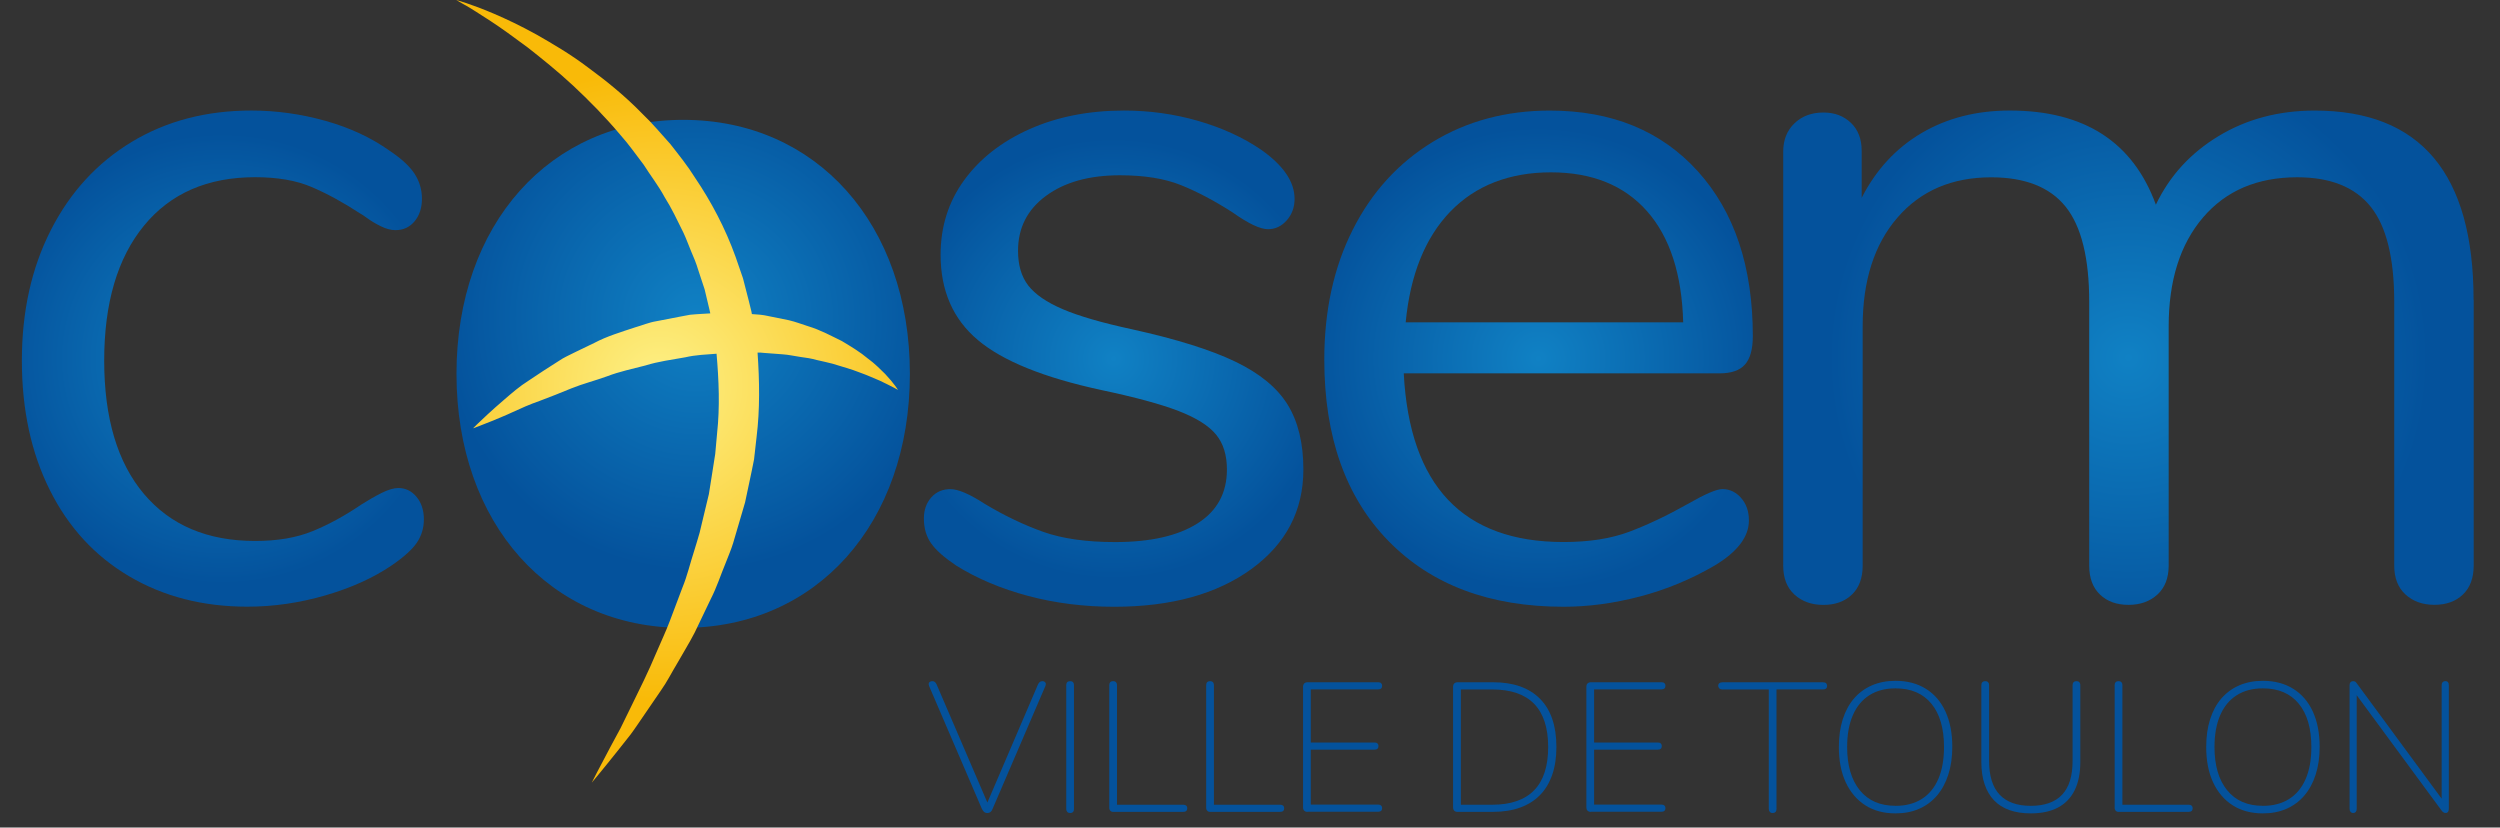
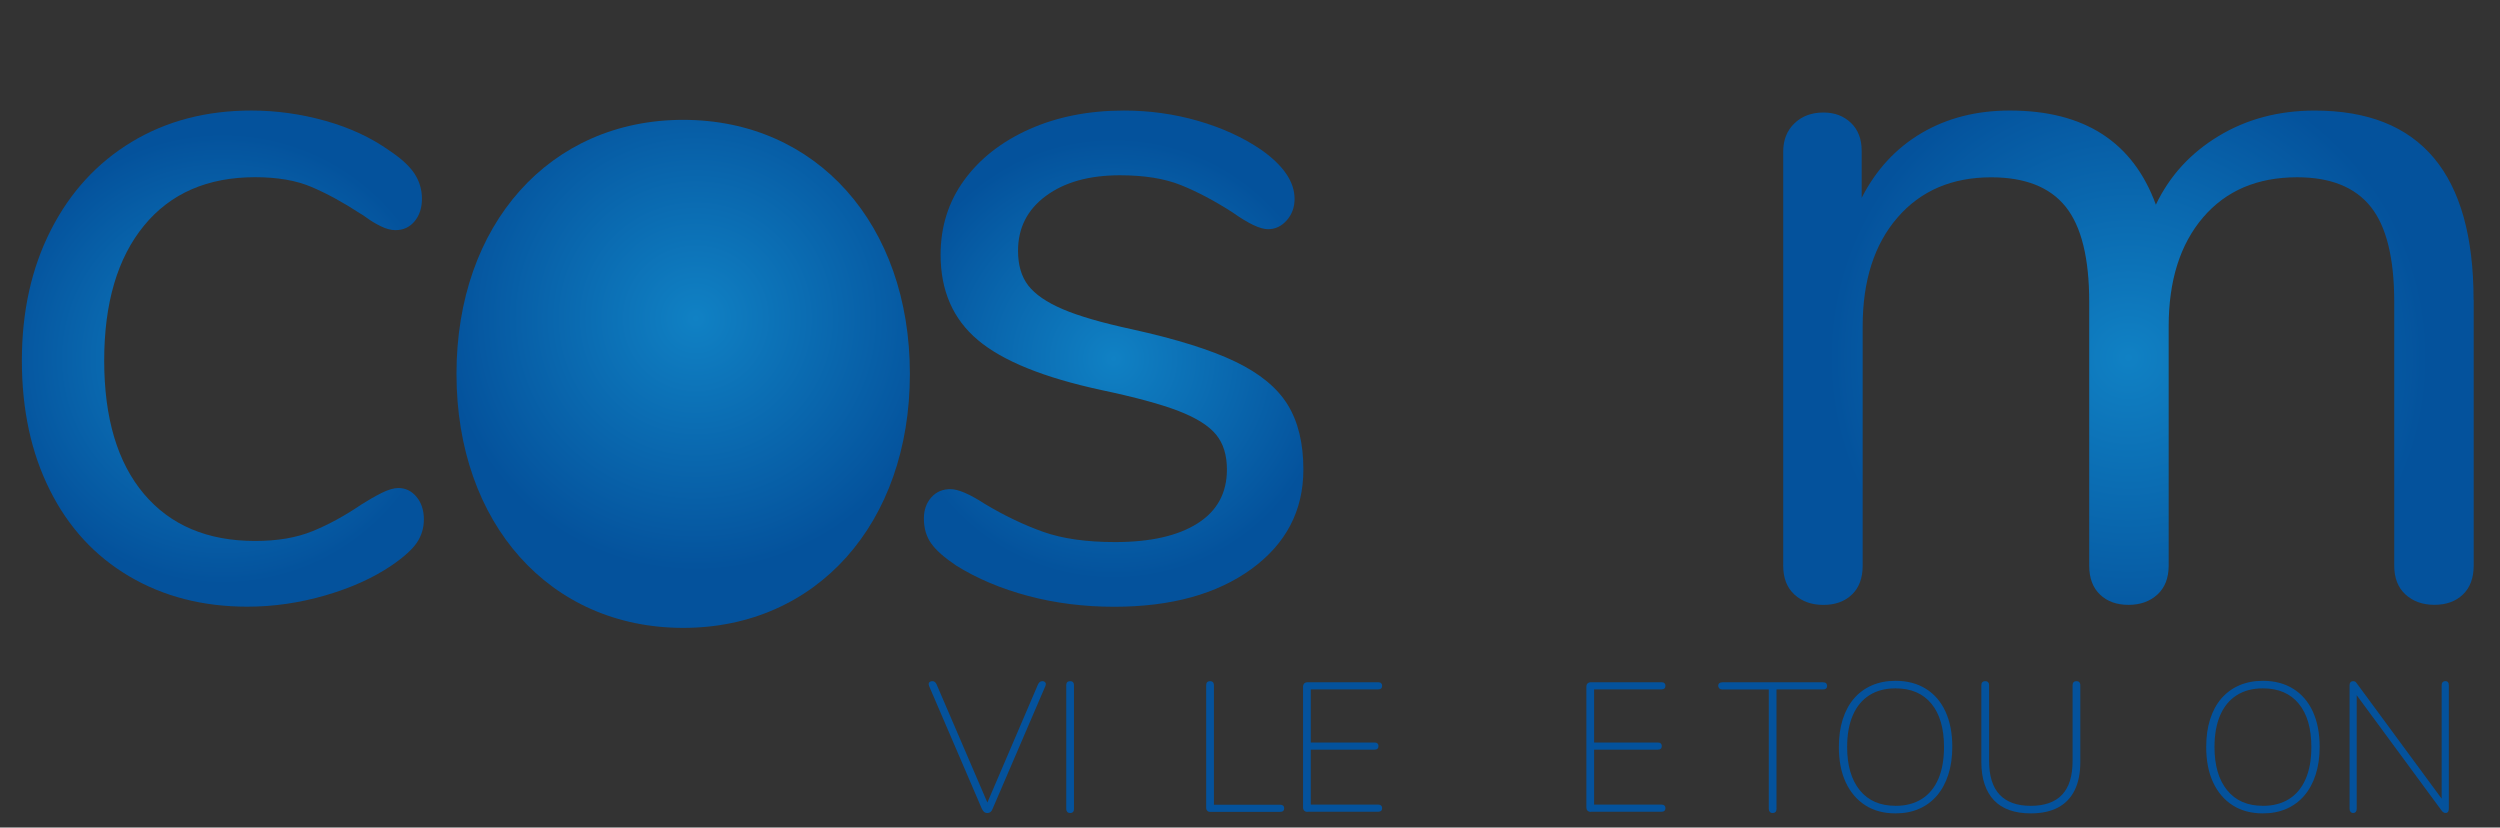
<svg xmlns="http://www.w3.org/2000/svg" xmlns:xlink="http://www.w3.org/1999/xlink" id="Calque_1" data-name="Calque 1" viewBox="0 0 607.25 201.01">
  <rect x="0" y="0" width="607.25" height="201.01" fill="#333333" stroke="none" />
  <defs>
    <style>      .cls-1 {        fill: none;      }      .cls-2 {        fill: url(#Dégradé_sans_nom_6);      }      .cls-3 {        fill: url(#Dégradé_sans_nom_5);      }      .cls-4 {        fill: #04529c;      }      .cls-5 {        fill: url(#Dégradé_sans_nom_5-4);      }      .cls-6 {        fill: url(#Dégradé_sans_nom_5-3);      }      .cls-7 {        fill: url(#Dégradé_sans_nom_5-2);      }      .cls-8 {        fill: url(#Dégradé_sans_nom_5-5);      }      .cls-9 {        clip-path: url(#clippath-1);      }      .cls-10 {        clip-path: url(#clippath);      }    </style>
    <clipPath id="clippath">
      <path class="cls-1" d="M110.88,90.81c0,36.32,22.64,61.7,55.07,61.7s55.06-25.38,55.06-61.7-22.64-61.7-55.06-61.7-55.07,25.38-55.07,61.7" />
    </clipPath>
    <radialGradient id="Dégradé_sans_nom_5" data-name="Dégradé sans nom 5" cx="-699.19" cy="1162.94" fx="-699.19" fy="1162.94" r=".36" gradientTransform="translate(-119430.56 -198857.44) rotate(-180) scale(171.07 -171.07)" gradientUnits="userSpaceOnUse">
      <stop offset="0" stop-color="#1081c4" />
      <stop offset="1" stop-color="#04529c" />
    </radialGradient>
    <clipPath id="clippath-1">
      <path class="cls-1" d="M113.07,1.28c1.45.83,3.5,2.16,6.1,3.84,2.59,1.69,5.63,3.9,9.06,6.45,3.36,2.65,7.13,5.65,10.95,9.2,3.81,3.56,7.78,7.56,11.58,12.09,1.98,2.2,3.7,4.7,5.58,7.14,1.64,2.61,3.59,5.08,5.1,7.89,1.7,2.69,3.08,5.62,4.52,8.54.71,1.46,1.24,3.02,1.88,4.53.66,1.5,1.29,3.03,1.76,4.62.52,1.57,1.04,3.15,1.56,4.73.38,1.62.77,3.25,1.16,4.88.07.31.14.62.21.93-.72.05-1.44.08-2.17.13-.92.07-1.85.1-2.77.21l-2.72.51c-1.81.35-3.62.7-5.42,1.05-1.82.29-3.49,1.02-5.23,1.51-3.42,1.14-6.82,2.15-9.83,3.75-1.54.72-3.04,1.44-4.5,2.17-1.45.74-2.92,1.36-4.2,2.25-2.62,1.65-5.06,3.25-7.28,4.75-2.27,1.42-4.12,3.07-5.77,4.48-1.67,1.39-3.05,2.7-4.21,3.73-2.29,2.1-3.53,3.38-3.53,3.38,0,0,1.71-.59,4.58-1.77,1.42-.61,3.17-1.28,5.08-2.18,1.92-.89,4.1-1.87,6.55-2.72,2.42-.91,5.02-1.93,7.72-3.05,2.71-1.1,5.71-1.85,8.67-2.93,2.96-1.14,6.13-1.79,9.29-2.62,3.14-.99,6.41-1.39,9.65-1.98,2.53-.59,5.09-.67,7.61-.87.56,6.44.83,12.94.13,19.34-.15,1.67-.3,3.33-.45,4.98-.26,1.64-.51,3.28-.77,4.91-.26,1.63-.52,3.25-.77,4.86-.39,1.59-.77,3.17-1.14,4.74-.38,1.57-.75,3.13-1.12,4.67-.4,1.53-.93,3.02-1.36,4.53-.97,2.97-1.65,5.97-2.8,8.74-1.06,2.8-2.08,5.53-3.08,8.17-.99,2.64-2.19,5.11-3.21,7.54-2.03,4.87-4.21,9.19-6.1,13.06-.95,1.94-1.84,3.76-2.66,5.43-.89,1.65-1.7,3.16-2.44,4.52-2.94,5.48-4.54,8.69-4.54,8.69,0,0,2.3-2.71,6.2-7.61.97-1.23,2.05-2.59,3.22-4.07,1.13-1.51,2.24-3.23,3.49-5.02,1.24-1.8,2.55-3.73,3.94-5.76,1.43-2.01,2.58-4.33,3.98-6.64,1.32-2.35,2.83-4.75,4.17-7.35,1.27-2.64,2.58-5.37,3.92-8.18,1.43-2.78,2.41-5.86,3.67-8.89.59-1.54,1.26-3.06,1.75-4.67.48-1.62.96-3.25,1.44-4.9.48-1.65.97-3.31,1.46-4.99.36-1.71.73-3.44,1.1-5.18.36-1.74.75-3.49,1.08-5.26.2-1.8.4-3.6.61-5.41.83-6.71.72-13.63.24-20.53.52,0,1.04,0,1.55.08,1.53.12,3.03.23,4.5.34,1.48.09,2.88.43,4.29.63,1.41.18,2.78.39,4.06.76,1.3.31,2.59.56,3.8.89,2.37.75,4.65,1.34,6.57,2.12,1.97.69,3.61,1.48,5.03,2.05,1.34.69,2.48,1.17,3.18,1.58.74.4,1.13.62,1.13.62,0,0-.92-1.55-3.11-3.87-1.13-1.09-2.48-2.52-4.28-3.81-1.71-1.45-3.86-2.76-6.24-4.19-2.47-1.19-5.14-2.68-8.19-3.6-1.52-.47-3.06-1.09-4.7-1.46-1.65-.33-3.33-.68-5.04-1.02-1.28-.31-2.6-.38-3.93-.47l-.1-.58c-.2-.91-.45-1.81-.67-2.72-.46-1.81-.93-3.61-1.39-5.4-.61-1.75-1.21-3.5-1.81-5.24-2.49-6.93-5.91-13.37-9.8-19.13-1.84-2.96-3.99-5.61-6.04-8.24-2.24-2.47-4.31-4.98-6.6-7.15-4.39-4.54-9.04-8.26-13.44-11.48-4.35-3.29-8.68-5.79-12.49-7.97-3.85-2.13-7.32-3.76-10.2-5-5.78-2.48-9.26-3.37-9.26-3.37,0,0,.77.45,2.22,1.28" />
    </clipPath>
    <radialGradient id="Dégradé_sans_nom_6" data-name="Dégradé sans nom 6" cx="-697.61" cy="1162.55" fx="-697.61" fy="1162.55" r=".36" gradientTransform="translate(149086.95 248273.08) scale(213.48 -213.48)" gradientUnits="userSpaceOnUse">
      <stop offset="0" stop-color="#fdf187" />
      <stop offset="1" stop-color="#f9ba08" />
    </radialGradient>
    <radialGradient id="Dégradé_sans_nom_5-2" data-name="Dégradé sans nom 5" cx="54.13" cy="87.12" fx="54.13" fy="87.12" r="54.84" gradientTransform="matrix(1,0,0,1,0,0)" xlink:href="#Dégradé_sans_nom_5" />
    <radialGradient id="Dégradé_sans_nom_5-3" data-name="Dégradé sans nom 5" cx="270.5" cy="87.12" fx="270.5" fy="87.12" r="53.64" gradientTransform="matrix(1,0,0,1,0,0)" xlink:href="#Dégradé_sans_nom_5" />
    <radialGradient id="Dégradé_sans_nom_5-4" data-name="Dégradé sans nom 5" cx="373.71" cy="87.12" fx="373.71" fy="87.12" r="56.3" gradientTransform="matrix(1,0,0,1,0,0)" xlink:href="#Dégradé_sans_nom_5" />
    <radialGradient id="Dégradé_sans_nom_5-5" data-name="Dégradé sans nom 5" cx="517.02" cy="86.88" fx="517.02" fy="86.88" r="72.91" gradientTransform="matrix(1,0,0,1,0,0)" xlink:href="#Dégradé_sans_nom_5" />
  </defs>
  <g class="cls-10">
    <rect class="cls-3" x="83.79" y="10.27" width="164.3" height="161.08" transform="translate(-3.82 174.26) rotate(-54.87)" />
  </g>
  <g class="cls-9">
-     <rect class="cls-2" x="110.85" width="107.29" height="190.08" />
-   </g>
+     </g>
  <path class="cls-7" d="M31.39,139.99c-8.34-4.92-14.77-11.91-19.29-20.96-4.53-9.05-6.79-19.53-6.79-31.44s2.34-22.47,7.03-31.68c4.68-9.21,11.23-16.35,19.65-21.44,8.41-5.08,18.1-7.62,29.06-7.62,6.03,0,12.03.83,17.98,2.5,5.95,1.67,11.15,4.09,15.6,7.26,2.86,1.91,4.88,3.77,6.07,5.6,1.19,1.83,1.79,3.85,1.79,6.07s-.6,4.05-1.79,5.48c-1.19,1.43-2.74,2.14-4.64,2.14-1.11,0-2.3-.32-3.57-.95-1.27-.63-2.34-1.27-3.22-1.91-.87-.63-1.47-1.03-1.79-1.19-4.13-2.7-8.06-4.84-11.79-6.43-3.73-1.59-8.3-2.38-13.7-2.38-11.59,0-20.6,3.93-27.03,11.79-6.43,7.86-9.65,18.78-9.65,32.75s3.22,24.77,9.65,32.39c6.43,7.62,15.44,11.43,27.03,11.43,5.4,0,10.04-.79,13.93-2.38,3.89-1.59,7.82-3.73,11.79-6.43,1.75-1.11,3.41-2.06,5-2.86,1.59-.79,2.94-1.19,4.05-1.19,1.75,0,3.22.71,4.41,2.14,1.19,1.43,1.79,3.26,1.79,5.48,0,2.07-.56,3.93-1.67,5.6-1.11,1.67-3.18,3.54-6.19,5.6-4.45,3.02-9.81,5.44-16.08,7.26-6.27,1.82-12.59,2.74-18.94,2.74-10.8,0-20.36-2.46-28.7-7.38Z" />
  <path class="cls-6" d="M249.78,144.76c-6.59-1.75-12.43-4.21-17.51-7.38-2.86-1.91-4.88-3.69-6.07-5.36s-1.79-3.69-1.79-6.07c0-2.06.6-3.77,1.79-5.12,1.19-1.35,2.74-2.02,4.64-2.02s4.68,1.19,8.34,3.57c4.76,2.86,9.49,5.12,14.17,6.79,4.68,1.67,10.52,2.5,17.51,2.5,8.57,0,15.24-1.51,20.01-4.53,4.76-3.01,7.15-7.38,7.15-13.1,0-3.49-.87-6.31-2.62-8.46-1.75-2.14-4.76-4.05-9.05-5.72-4.29-1.67-10.56-3.37-18.82-5.12-13.97-3.01-23.98-7.06-30.01-12.15-6.04-5.08-9.05-11.99-9.05-20.72,0-6.83,1.91-12.86,5.72-18.1s9.09-9.37,15.84-12.39c6.75-3.01,14.41-4.53,22.98-4.53,6.19,0,12.18.83,17.98,2.5,5.79,1.67,10.92,4.01,15.36,7.03,5.4,3.81,8.1,7.78,8.1,11.91,0,2.07-.64,3.81-1.91,5.24-1.27,1.43-2.78,2.14-4.53,2.14-1.91,0-4.76-1.35-8.57-4.05-4.45-2.86-8.66-5.08-12.62-6.67-3.97-1.59-8.89-2.38-14.77-2.38-7.47,0-13.46,1.67-17.98,5-4.53,3.33-6.79,7.78-6.79,13.34,0,3.49.83,6.31,2.5,8.46,1.67,2.14,4.44,4.05,8.34,5.72,3.89,1.67,9.49,3.3,16.79,4.88,10.8,2.38,19.17,5,25.13,7.86,5.95,2.86,10.2,6.35,12.74,10.48,2.54,4.13,3.81,9.37,3.81,15.72,0,10-4.21,18.06-12.62,24.18-8.42,6.11-19.53,9.17-33.35,9.17-7.31,0-14.25-.87-20.84-2.62Z" />
-   <path class="cls-5" d="M422.9,120.94c1.27,1.43,1.91,3.26,1.91,5.48,0,3.97-2.78,7.62-8.34,10.96-5.72,3.33-11.75,5.84-18.1,7.5-6.35,1.67-12.55,2.5-18.58,2.5-17.95,0-32.12-5.32-42.52-15.96-10.4-10.64-15.6-25.33-15.6-44.06,0-11.91,2.3-22.43,6.91-31.56,4.6-9.13,11.08-16.23,19.41-21.32,8.34-5.08,17.82-7.62,28.46-7.62,15.08,0,27.07,4.92,35.97,14.77,8.89,9.85,13.34,23.19,13.34,40.01,0,3.18-.64,5.48-1.91,6.91-1.27,1.43-3.33,2.14-6.19,2.14h-76.69c1.43,27.31,14.37,40.97,38.82,40.97,6.19,0,11.51-.83,15.96-2.5,4.44-1.67,9.21-3.93,14.29-6.79,4.13-2.38,6.91-3.57,8.34-3.57,1.75,0,3.25.71,4.53,2.14ZM352.28,51.39c-6.11,6.35-9.73,15.33-10.84,26.91h67.41c-.32-11.75-3.26-20.76-8.81-27.03-5.56-6.27-13.34-9.41-23.34-9.41s-18.3,3.18-24.41,9.53Z" />
  <path class="cls-8" d="M600.86,72.83v64.55c0,3.02-.87,5.36-2.62,7.03-1.75,1.67-4.05,2.5-6.91,2.5s-5.2-.83-7.03-2.5c-1.83-1.67-2.74-4.01-2.74-7.03v-64.07c0-10.64-1.91-18.34-5.72-23.1-3.81-4.76-9.77-7.15-17.86-7.15-9.69,0-17.31,3.26-22.87,9.77-5.56,6.51-8.34,15.33-8.34,26.44v58.12c0,3.02-.92,5.36-2.74,7.03-1.83,1.67-4.17,2.5-7.03,2.5s-5.16-.83-6.91-2.5c-1.75-1.67-2.62-4.01-2.62-7.03v-64.07c0-10.64-1.91-18.34-5.72-23.1s-9.85-7.15-18.1-7.15c-9.53,0-17.11,3.26-22.75,9.77-5.64,6.51-8.46,15.33-8.46,26.44v58.12c0,3.02-.87,5.36-2.62,7.03-1.75,1.67-4.05,2.5-6.91,2.5s-5.2-.83-7.03-2.5c-1.83-1.67-2.74-4.01-2.74-7.03V36.86c0-2.86.91-5.16,2.74-6.91,1.82-1.75,4.17-2.62,7.03-2.62,2.7,0,4.92.83,6.67,2.5,1.75,1.67,2.62,3.93,2.62,6.79v11.43c3.49-6.83,8.34-12.07,14.53-15.72,6.19-3.65,13.34-5.48,21.44-5.48,18.1,0,29.93,7.62,35.49,22.87,3.33-6.99,8.41-12.54,15.24-16.67,6.83-4.13,14.61-6.19,23.34-6.19,25.72,0,38.59,15.33,38.59,45.97Z" />
  <g>
    <path class="cls-4" d="M239.83,197.48c-.33,0-.6-.09-.8-.27s-.39-.43-.54-.76l-12.82-29.83c-.09-.27-.11-.48-.07-.65.04-.16.15-.29.31-.38.16-.09.35-.13.56-.13.27,0,.48.07.62.2.15.13.28.32.4.56l12.86,29.92h-1.03l12.82-29.92c.12-.24.26-.42.42-.56s.38-.2.65-.2c.24,0,.42.05.56.16.13.1.22.24.25.4.03.16,0,.37-.09.6l-12.82,29.83c-.12.33-.28.58-.49.76-.21.18-.48.27-.8.27Z" />
    <path class="cls-4" d="M259.93,197.48c-.3,0-.53-.09-.69-.27-.16-.18-.25-.42-.25-.71v-30.06c0-.33.08-.57.25-.74.16-.16.39-.25.69-.25s.53.08.69.25c.16.16.25.41.25.74v30.06c0,.3-.07.54-.22.71-.15.18-.39.27-.71.27Z" />
-     <path class="cls-4" d="M270.42,197.21c-.3,0-.54-.09-.71-.27s-.27-.42-.27-.71v-29.79c0-.33.08-.57.25-.74.16-.16.39-.25.69-.25s.53.08.69.25c.16.16.25.41.25.74v29.03h16.08c.33,0,.57.08.74.22.16.15.25.36.25.62,0,.3-.08.52-.25.67-.16.15-.41.22-.74.22h-16.97Z" />
    <path class="cls-4" d="M293.96,197.21c-.3,0-.54-.09-.71-.27s-.27-.42-.27-.71v-29.79c0-.33.08-.57.25-.74.16-.16.39-.25.69-.25s.53.08.69.25c.16.16.25.41.25.74v29.03h16.08c.33,0,.57.08.74.22.16.15.25.36.25.62,0,.3-.08.52-.25.67-.16.15-.41.22-.74.22h-16.97Z" />
    <path class="cls-4" d="M317.63,197.21c-.36,0-.63-.1-.83-.29-.19-.19-.29-.47-.29-.83v-29.25c0-.36.1-.63.29-.83.19-.19.47-.29.83-.29h17.15c.3,0,.53.07.69.22.16.15.25.36.25.62,0,.3-.08.52-.25.67-.16.15-.4.22-.69.22h-16.39v12.91h15.5c.3,0,.53.07.69.22.16.15.25.36.25.62,0,.3-.08.52-.25.67-.16.15-.39.22-.69.22h-15.5v13.35h16.39c.3,0,.53.08.69.22.16.15.25.36.25.62,0,.3-.08.52-.25.67-.16.15-.4.22-.69.22h-17.15Z" />
-     <path class="cls-4" d="M354.07,197.21c-.36,0-.63-.1-.83-.29-.19-.19-.29-.47-.29-.83v-29.25c0-.36.1-.63.29-.83.19-.19.47-.29.83-.29h8.57c4.94,0,8.75,1.33,11.41,4,2.66,2.67,4,6.57,4,11.72,0,2.56-.34,4.82-1.03,6.79-.69,1.96-1.68,3.61-2.99,4.93-1.31,1.33-2.92,2.33-4.82,3.01-1.91.69-4.09,1.03-6.57,1.03h-8.57ZM354.83,195.47h7.64c2.26,0,4.24-.3,5.94-.89s3.11-1.47,4.24-2.63,1.98-2.62,2.55-4.38.85-3.8.85-6.12c0-4.64-1.13-8.13-3.39-10.47-2.26-2.34-5.66-3.51-10.18-3.51h-7.64v28Z" />
    <path class="cls-4" d="M386.45,197.21c-.36,0-.63-.1-.83-.29-.19-.19-.29-.47-.29-.83v-29.25c0-.36.1-.63.29-.83.19-.19.47-.29.83-.29h17.15c.3,0,.53.07.69.22.16.15.25.36.25.62,0,.3-.08.52-.25.67-.16.15-.4.22-.69.22h-16.39v12.91h15.5c.3,0,.53.07.69.22.16.15.25.36.25.62,0,.3-.08.52-.25.67-.16.15-.39.22-.69.22h-15.5v13.35h16.39c.3,0,.53.08.69.22.16.15.25.36.25.62,0,.3-.08.52-.25.67-.16.15-.4.22-.69.22h-17.15Z" />
    <path class="cls-4" d="M430.58,197.48c-.3,0-.53-.09-.69-.27-.16-.18-.25-.42-.25-.71v-29.03h-11.3c-.3,0-.54-.08-.71-.25s-.27-.38-.27-.65.09-.48.27-.62c.18-.15.42-.22.71-.22h24.47c.33,0,.57.07.74.22.16.15.25.36.25.62,0,.3-.08.52-.25.67-.16.15-.41.22-.74.22h-11.3v29.03c0,.3-.07.54-.22.71s-.39.27-.71.27Z" />
    <path class="cls-4" d="M460.41,197.57c-2.83,0-5.27-.65-7.32-1.96-2.05-1.31-3.64-3.17-4.76-5.58-1.12-2.41-1.67-5.27-1.67-8.58,0-2.5.31-4.74.94-6.72.63-1.98,1.53-3.66,2.72-5.05,1.19-1.38,2.63-2.45,4.33-3.19s3.62-1.12,5.76-1.12c2.86,0,5.32.65,7.39,1.94s3.66,3.14,4.76,5.54,1.65,5.25,1.65,8.55c0,2.5-.32,4.75-.96,6.74-.64,2-1.56,3.69-2.75,5.09-1.19,1.4-2.63,2.47-4.33,3.22s-3.62,1.12-5.76,1.12ZM460.41,195.74c2.5,0,4.63-.56,6.39-1.67s3.1-2.74,4.02-4.87c.92-2.13,1.38-4.71,1.38-7.75,0-4.53-1.02-8.03-3.06-10.52-2.04-2.49-4.95-3.73-8.73-3.73-2.47,0-4.59.56-6.34,1.67-1.76,1.12-3.1,2.74-4.02,4.87-.92,2.13-1.38,4.7-1.38,7.7,0,4.5,1.03,8,3.08,10.52,2.05,2.52,4.94,3.77,8.66,3.77Z" />
    <path class="cls-4" d="M493.28,197.57c-1.97,0-3.7-.27-5.2-.8-1.5-.54-2.75-1.33-3.75-2.39-1-1.06-1.76-2.36-2.28-3.91-.52-1.55-.78-3.33-.78-5.36v-18.67c0-.33.08-.57.25-.74.16-.16.39-.25.69-.25s.53.08.69.25c.16.16.25.41.25.74v18.4c0,3.66.86,6.39,2.57,8.2,1.71,1.8,4.24,2.7,7.57,2.7s5.89-.9,7.59-2.7c1.7-1.8,2.55-4.53,2.55-8.2v-18.4c0-.33.08-.57.25-.74.16-.16.39-.25.69-.25s.53.08.69.25c.16.16.25.41.25.74v18.67c0,2.68-.45,4.95-1.36,6.81s-2.26,3.27-4.04,4.22c-1.79.95-3.99,1.43-6.61,1.43Z" />
-     <path class="cls-4" d="M514.63,197.21c-.3,0-.54-.09-.71-.27s-.27-.42-.27-.71v-29.79c0-.33.08-.57.25-.74.16-.16.39-.25.69-.25s.53.08.69.25c.16.16.25.41.25.74v29.03h16.08c.33,0,.57.08.74.22.16.15.25.36.25.62,0,.3-.08.52-.25.67-.16.15-.41.22-.74.22h-16.97Z" />
    <path class="cls-4" d="M549.64,197.57c-2.83,0-5.27-.65-7.32-1.96-2.05-1.31-3.64-3.17-4.76-5.58-1.12-2.41-1.67-5.27-1.67-8.58,0-2.5.31-4.74.94-6.72.63-1.98,1.53-3.66,2.72-5.05,1.19-1.38,2.63-2.45,4.33-3.19s3.62-1.12,5.76-1.12c2.86,0,5.32.65,7.39,1.94,2.07,1.29,3.66,3.14,4.76,5.54s1.65,5.25,1.65,8.55c0,2.5-.32,4.75-.96,6.74-.64,2-1.56,3.69-2.75,5.09-1.19,1.4-2.63,2.47-4.33,3.22s-3.62,1.12-5.76,1.12ZM549.64,195.74c2.5,0,4.63-.56,6.39-1.67s3.1-2.74,4.02-4.87c.92-2.13,1.38-4.71,1.38-7.75,0-4.53-1.02-8.03-3.06-10.52-2.04-2.49-4.95-3.73-8.73-3.73-2.47,0-4.59.56-6.34,1.67-1.76,1.12-3.1,2.74-4.02,4.87-.92,2.13-1.38,4.7-1.38,7.7,0,4.5,1.03,8,3.08,10.52,2.05,2.52,4.94,3.77,8.66,3.77Z" />
    <path class="cls-4" d="M571.61,197.48c-.27,0-.48-.09-.65-.27-.16-.18-.25-.42-.25-.71v-30.01c0-.33.07-.58.22-.76.15-.18.34-.27.58-.27.27,0,.47.04.6.13.13.09.27.25.42.49l21.53,29.25h-.98v-28.9c0-.33.08-.57.25-.74.16-.16.38-.25.65-.25s.48.08.62.25c.15.16.22.41.22.74v30.01c0,.33-.07.58-.2.76s-.32.27-.56.27c-.21,0-.39-.05-.56-.16-.16-.1-.32-.26-.47-.47l-21.53-29.25h.94v28.9c0,.3-.08.54-.22.71-.15.18-.36.27-.62.27Z" />
  </g>
</svg>